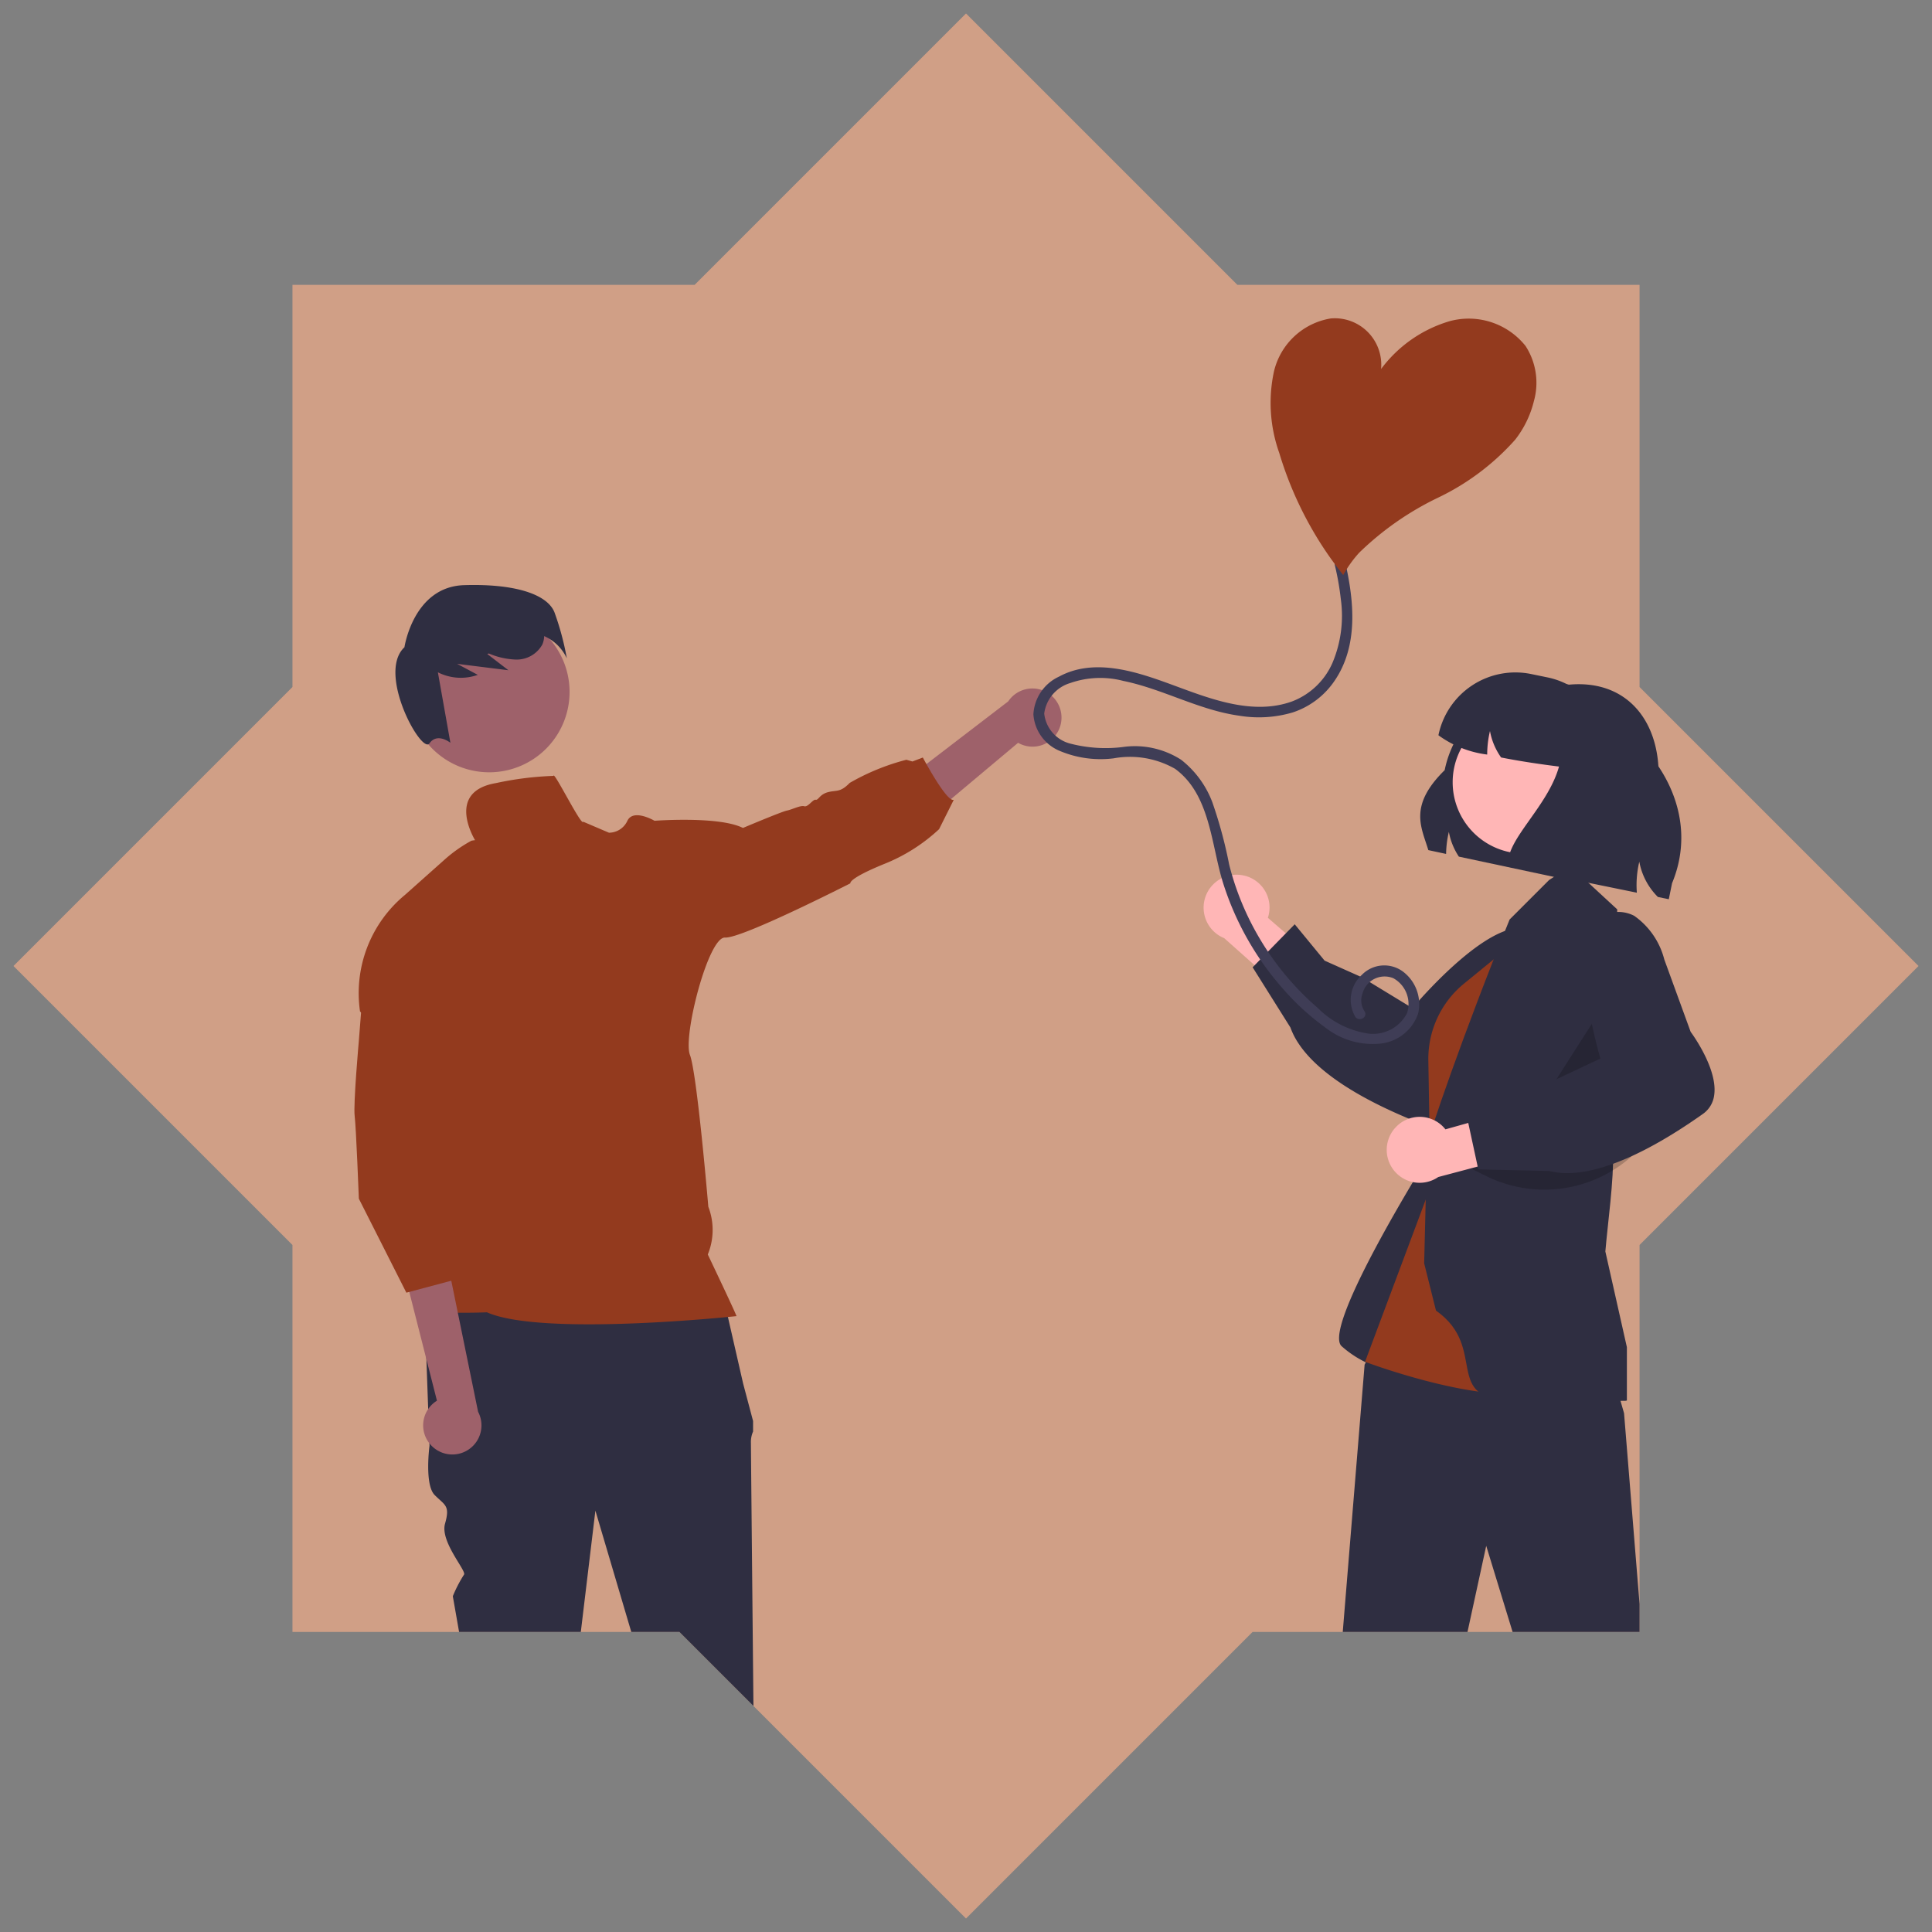
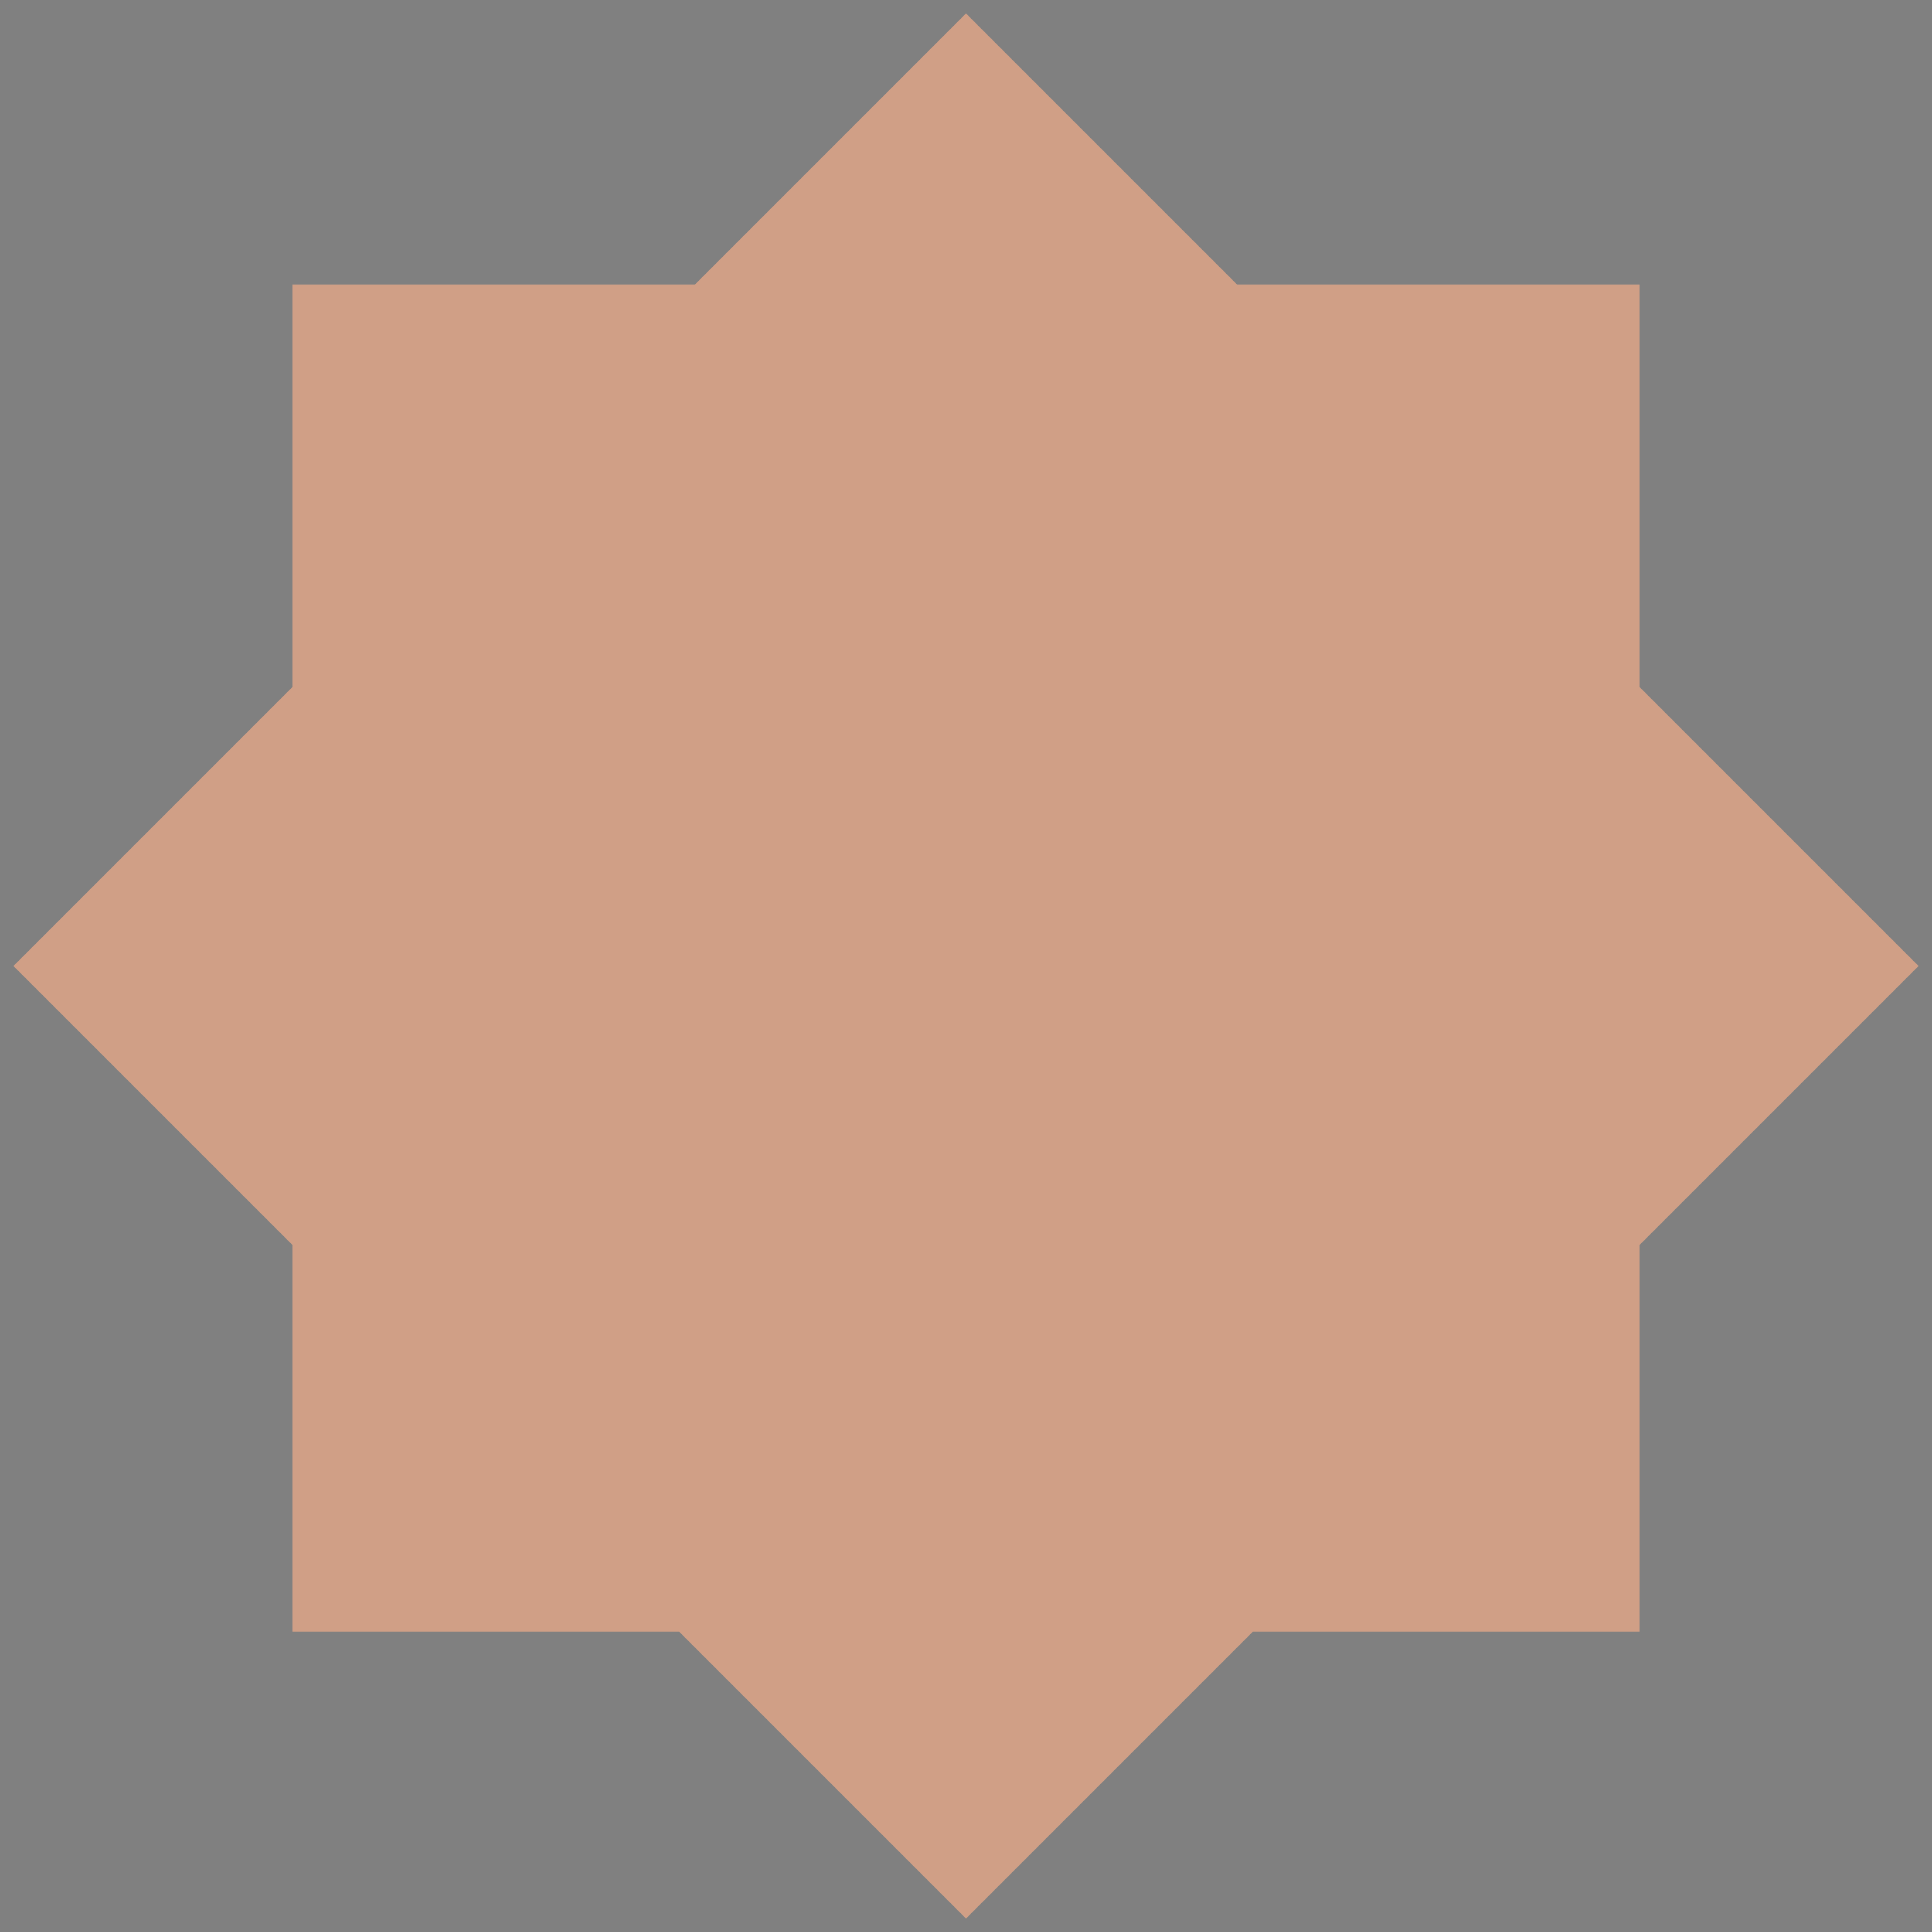
<svg xmlns="http://www.w3.org/2000/svg" width="101.414" height="101.414" viewBox="0 0 101.414 101.414">
  <rect x="0" y="0" width="101.414" height="101.414" fill="#808080" stroke="none" />
  <defs>
    <clipPath id="clip-path">
-       <path id="Union_3" data-name="Union 3" d="M34.957,84.957H14.645V64.645L0,50,14.645,35.355V14.246H35.754L50,0,64.246,14.246h21.11v21.11L100,50,85.356,64.644V84.957H65.043L50,100Z" transform="translate(283 7365)" fill="#d09f86" stroke="rgba(0,0,0,0)" stroke-width="1" />
-     </clipPath>
+       </clipPath>
  </defs>
  <g id="jeunes-maries" transform="translate(-282.293 -7364.293)">
    <path id="Union_2" data-name="Union 2" d="M34.957,84.957H14.645V64.645L0,50,14.645,35.355V14.246H35.754L50,0,64.246,14.246h21.11v21.11L100,50,85.356,64.644V84.957H65.043L50,100Z" transform="translate(283 7365)" fill="#d09f86" stroke="rgba(0,0,0,0)" stroke-width="1" />
    <g id="Mask_Group_5" data-name="Mask Group 5" clip-path="url(#clip-path)">
      <g id="_18_BESOINS_D_AFFECTON" data-name="18 BESOINS D'AFFECTON" transform="translate(282.946 7381)">
        <path id="Path_268" data-name="Path 268" d="M26.423,93.2h1.992l.947-7.681H26.423Z" fill="#9e616a" />
        <path id="Path_269" data-name="Path 269" d="M25.916,92.546h.561l2.188-.89,1.173.89a2.5,2.5,0,0,1,2.5,2.5v.081H25.916Z" fill="#2f2e41" />
        <path id="Path_270" data-name="Path 270" d="M35.676,93.2h1.992l.947-7.681H35.676Z" fill="#9e616a" />
-         <path id="Path_271" data-name="Path 271" d="M35.168,92.546h.561l2.188-.89,1.173.89a2.5,2.5,0,0,1,2.5,2.5v.081H35.168Z" fill="#2f2e41" />
        <path id="Path_272" data-name="Path 272" d="M37.267,51.159l-15.647.408.272,7.619s-.272,2.041.272,2.585.816.544.544,1.5,1.166,2.508.991,2.683a7.045,7.045,0,0,0-.583,1.127l1.361,7.756S25.43,88.3,25.7,88.576s.544,0,.272.68-.544.408-.272.68a10.032,10.032,0,0,1,.68.816h3.29s.248-1.361.248-1.5.272-.952.272-1.089-.24-.377-.24-.377a4.478,4.478,0,0,1-.168-.848c0-.272-.816-10.749-.816-10.749L30.6,62.588l3.946,13.334s0,11.7.272,11.973.272.136.136.68-.68.408-.272.816.544-.272.408.408l-.136.68,4.082.058s.544-1.147.272-1.555-.256-.3.076-.965.468-.8.332-.94-.136-.86-.136-.86L38.9,73.2s-.136-13.742-.136-14.15a1.357,1.357,0,0,1,.113-.612v-.554l-.521-1.963Z" fill="#2f2e41" />
        <path id="Path_273" data-name="Path 273" d="M54.975,21.484a1.52,1.52,0,0,1-2.187.8L46,27.977,45.627,25.2,52.27,20.11a1.528,1.528,0,0,1,2.705,1.374Z" fill="#9e616a" />
-         <path id="Path_274" data-name="Path 274" d="M25.027,23.832a4.218,4.218,0,1,0-4.218-4.218A4.218,4.218,0,0,0,25.027,23.832Z" fill="#9e616a" />
        <path id="Path_275" data-name="Path 275" d="M28.445,15.417c-.393-.936-2.076-1.492-4.739-1.408s-3.129,3.259-3.129,3.259c-1.467,1.367.9,5.635,1.312,5.047s1.1-.032,1.1-.032l-.657-3.7a2.66,2.66,0,0,0,2.094.135l-1.082-.578,2.69.335-1.109-.853.081-.027a3.943,3.943,0,0,0,1.405.319,1.536,1.536,0,0,0,1.4-.783,1.159,1.159,0,0,0,.1-.448A2.341,2.341,0,0,1,29.1,17.851,14.4,14.4,0,0,0,28.445,15.417Z" fill="#2f2e41" />
        <path id="Path_276" data-name="Path 276" d="M28.4,24.021a16.813,16.813,0,0,0-3.014.377c-2.705.456-1.085,3.026-1.085,3.026s.122-.062-.209,0a7.484,7.484,0,0,0-1.462,1.04l-2.021,1.8a6.687,6.687,0,0,0-2.364,6.121l4.442,4.47-1.946,8.969s.827,1.332.4,1.929,3.768.426,3.768.426c2.9,1.29,13.1.2,13.1.2C37.865,52,36.5,49.143,36.5,49.143a3.386,3.386,0,0,0,.028-2.506s-.59-7-.966-7.972.965-6.215,1.846-6.158,6.577-2.848,6.577-2.848-.143-.228,1.737-1a9.215,9.215,0,0,0,2.918-1.84l.772-1.543c-.371.143-1.624-2.219-1.624-2.219l-.546.208-.317-.091a11.908,11.908,0,0,0-2.975,1.215c-.5.512-.674.369-1.13.484s-.512.435-.656.4-.4.4-.6.341-.627.171-.912.228-2.306.912-2.306.912c-1.251-.633-4.642-.377-4.642-.377s-1.11-.654-1.424,0a1.072,1.072,0,0,1-.966.627l-1.353-.578C29.886,26.714,28.41,23.723,28.4,24.021Z" fill="#933a1e" />
        <path id="Path_277" data-name="Path 277" d="M21.944,59.123a1.519,1.519,0,0,1,.339-2.305l-1.916-7.533,2.62,1L24.443,57.4a1.528,1.528,0,0,1-2.5,1.721Z" fill="#9e616a" />
        <path id="Path_278" data-name="Path 278" d="M18.418,34.947l-.237,3.008s-.294,3.3-.217,3.916.22,4.343.22,4.343l2.494,4.934,2.826-.754-.169-2.314.169,2.126.377-1.884-.942-3.2.565-1.13L23.219,40.2Z" fill="#933a1e" />
        <path id="Path_279" data-name="Path 279" d="M85.322,27.917l.933.2a5.369,5.369,0,0,1,.145-1.158,3.477,3.477,0,0,0,.525,1.3L92.276,29.4l5.137-5.421c.008-2.711-1.5-4.771-4.2-4.771-.163,0-.331.008-.5.024A5.708,5.708,0,0,0,86.18,23.72C84.268,25.6,84.961,26.711,85.322,27.917Z" transform="translate(-11)" fill="#2f2e41" />
        <path id="Path_280" data-name="Path 280" d="M82.691,91.315H80.75l-.923-7.486h2.864Z" transform="translate(-11)" fill="#ffb6b6" />
        <path id="Path_281" data-name="Path 281" d="M83.559,95H82.182l-.246-1.3-.63,1.3H77.654a.821.821,0,0,1-.466-1.5L80.1,91.489V90.175l3.068.183Z" transform="translate(-11)" fill="#2f2e41" />
        <path id="Path_282" data-name="Path 282" d="M105.429,89.2l-1.688.958-4.5-6.056,2.492-1.413Z" transform="translate(-11)" fill="#ffb6b6" />
        <path id="Path_283" data-name="Path 283" d="M108,91.979l-1.2.68-.855-1.01.094,1.442-3.177,1.8a.82.82,0,0,1-1.144-1.072l1.542-3.192-.648-1.143,2.758-1.355Z" transform="translate(-11)" fill="#2f2e41" />
        <path id="Path_284" data-name="Path 284" d="M75.517,29.228A1.719,1.719,0,0,1,76.9,31.47l2.97,2.571L78.75,36.227l-4.143-3.689a1.728,1.728,0,0,1,.91-3.31Z" transform="translate(-11)" fill="#ffb6b6" />
        <path id="Path_285" data-name="Path 285" d="M78.084,37.229,76.1,34.068l2.209-2.258,1.569,1.909,1.943.867,2.667,1.625c.53-.624,4.616-5.318,6.44-3.967a1.835,1.835,0,0,1,.79,1.316,4.018,4.018,0,0,1-1.04,2.582l-2.409,3.249c-.075.2-.872,2.308-2.115,2.874a1.414,1.414,0,0,1-1.137.037c-3.3-1.285-5.516-2.734-6.506-4.234A3.806,3.806,0,0,1,78.084,37.229Z" transform="translate(-11)" fill="#2f2e41" />
        <path id="Path_286" data-name="Path 286" d="M85.435,43.825s-5.707,9.09-4.673,10.124A5.519,5.519,0,0,0,83.4,55.254l3.561-4.614Z" transform="translate(-11)" fill="#2f2e41" />
        <path id="Path_287" data-name="Path 287" d="M90.48,31.41l-2.69,1.819a6.938,6.938,0,0,0-2.7,7.915l.757,2.3Z" transform="translate(-11)" fill="#2f2e41" />
        <path id="Path_288" data-name="Path 288" d="M95.236,56.223l.36,1.252,1.227,15.1L102.952,84l-2.926,2.09L91.667,75.226l-3.306-10.79L83.169,88.322l-3.9-.279,2.709-33.118L87.118,45.6Z" transform="translate(-11)" fill="#2f2e41" />
        <path id="Path_289" data-name="Path 289" d="M90.937,31.867l-3.743,3.059a5.1,5.1,0,0,0-1.871,4.033l.111,6.643L82,54.776s9.3,3.515,10.546.413S90.937,31.867,90.937,31.867Z" transform="translate(-11)" fill="#933a1e" />
        <path id="Path_290" data-name="Path 290" d="M85.724,52.087l-.62-2.481.151-6.174c.012-.359,1.924-5.942,4.334-11.873l2.073-2.073,1.118-.727,2.46,2.271s-.313,6.216-.212,12.58c.028,1.761-.282,3.817-.413,5.376l1.13,5.023v2.8l-.074.015c-.073.015-1.206-.02-5.855-.02C85.966,56.8,88.53,54.068,85.724,52.087Z" transform="translate(-11)" fill="#2f2e41" />
        <path id="Path_291" data-name="Path 291" d="M94.2,36.574l.565,3.527-3.826,1.578Z" transform="translate(-11)" opacity="0.2" />
        <path id="Path_292" data-name="Path 292" d="M90.344,28.1A3.746,3.746,0,1,0,86.6,24.352,3.745,3.745,0,0,0,90.344,28.1Z" transform="translate(-11)" fill="#ffb6b6" />
        <path id="Path_293" data-name="Path 293" d="M96.62,43.356a6.88,6.88,0,0,1-8.259,1.669l-.815-.4Z" transform="translate(-11)" opacity="0.2" />
        <path id="Path_294" data-name="Path 294" d="M83.586,42.494a1.719,1.719,0,0,1,2.634.08L90,41.512l1.206,2.141-5.362,1.424a1.728,1.728,0,0,1-2.26-2.583Z" transform="translate(-11)" fill="#ffb6b6" />
        <path id="Path_295" data-name="Path 295" d="M91.677,44.76l-3.732-.084-.667-3.087,2.457-.257,1.794-1.144,2.826-1.33c-.229-.786-1.894-6.783.239-7.559a1.835,1.835,0,0,1,1.533.065,4.019,4.019,0,0,1,1.581,2.291l1.384,3.8c.129.175,1.445,2,1.232,3.349a1.414,1.414,0,0,1-.6.969c-2.888,2.042-5.321,3.1-7.119,3.1A3.81,3.81,0,0,1,91.677,44.76Z" transform="translate(-11)" fill="#2f2e41" />
        <path id="Path_296" data-name="Path 296" d="M85.853,21.888a5.484,5.484,0,0,0,2.56,1.013c0-.025,0-.051,0-.076a5.369,5.369,0,0,1,.145-1.158,3.477,3.477,0,0,0,.525,1.3c.02.029.039.059.061.088,1.053.208,2.166.368,3.038.476-.6,2.16-2.9,3.932-2.65,5.245l6.736,1.376a5.28,5.28,0,0,1,.129-1.627,3.5,3.5,0,0,0,.976,1.852l.572.118.171-.841c1.478-3.549-.582-7.183-3.957-9.063a4.1,4.1,0,0,0-2.6-1.744l-.841-.173a4.122,4.122,0,0,0-4.865,3.212Z" transform="translate(-11)" fill="#2f2e41" />
        <path id="Path_297" data-name="Path 297" d="M3.218,90.442,3.128,88.4a6.591,6.591,0,0,0-3.074-.778c1.476,1.207,1.292,3.534,2.293,5.157a3.964,3.964,0,0,0,2.907,1.832l1.235.757a6.643,6.643,0,0,0-.11-2.845,6.642,6.642,0,0,0-1.291-2.538,6.416,6.416,0,0,0-1.179-1.1C3.614,89.671,3.218,90.442,3.218,90.442Z" fill="#f2f2f2" />
        <path id="Path_299" data-name="Path 299" d="M69.963,12.82c.466,2.048.688,4.369-.556,6.2a4.257,4.257,0,0,1-2.2,1.669,6.252,6.252,0,0,1-2.808.173c-2.12-.294-4-1.4-6.09-1.827a4.767,4.767,0,0,0-2.783.112,1.931,1.931,0,0,0-1.366,1.6,1.827,1.827,0,0,0,1.389,1.584,7.356,7.356,0,0,0,2.849.16,4.493,4.493,0,0,1,2.949.683A5.13,5.13,0,0,1,62.983,25.4a23.6,23.6,0,0,1,.884,3.27,14.514,14.514,0,0,0,1.042,2.85A14.759,14.759,0,0,0,68.516,36.2a4.743,4.743,0,0,0,2.657,1.348,2.009,2.009,0,0,0,2.033-1.075,1.544,1.544,0,0,0-.723-1.833,1.2,1.2,0,0,0-1.616.806,1.032,1.032,0,0,0,.107.931c.2.3-.286.586-.488.285a1.768,1.768,0,0,1,.35-2.2A1.646,1.646,0,0,1,73,34.3a2.141,2.141,0,0,1,.782,2.211,2.355,2.355,0,0,1-1.949,1.56,4.025,4.025,0,0,1-2.919-.843,13.085,13.085,0,0,1-2.311-2.135,15.342,15.342,0,0,1-3.061-5.472c-.622-1.993-.667-4.627-2.516-5.973A4.779,4.779,0,0,0,57.8,23.1a5.52,5.52,0,0,1-2.848-.4,2.238,2.238,0,0,1-1.36-1.913,2.315,2.315,0,0,1,1.339-1.974c1.931-1.051,4.249-.2,6.146.5s4.085,1.535,6.112.792a3.791,3.791,0,0,0,2.094-2,6.356,6.356,0,0,0,.447-3.352,14.608,14.608,0,0,0-.311-1.777C69.337,12.616,69.882,12.465,69.963,12.82Z" fill="#3f3d56" />
        <path id="Path_300" data-name="Path 300" d="M66.5,7.076A19,19,0,0,0,69,12.321q.407.593.855,1.157a6.123,6.123,0,0,1,.838-1.172,15.62,15.62,0,0,1,4.15-2.894,12.816,12.816,0,0,0,4.035-3.035,5.349,5.349,0,0,0,.987-2.033,3.552,3.552,0,0,0-.439-2.89,3.815,3.815,0,0,0-3.992-1.3,6.939,6.939,0,0,0-3.592,2.509A2.44,2.44,0,0,0,69.207.008a3.674,3.674,0,0,0-2.988,2.786A7.829,7.829,0,0,0,66.5,7.076Z" fill="#933a1e" />
      </g>
    </g>
  </g>
</svg>